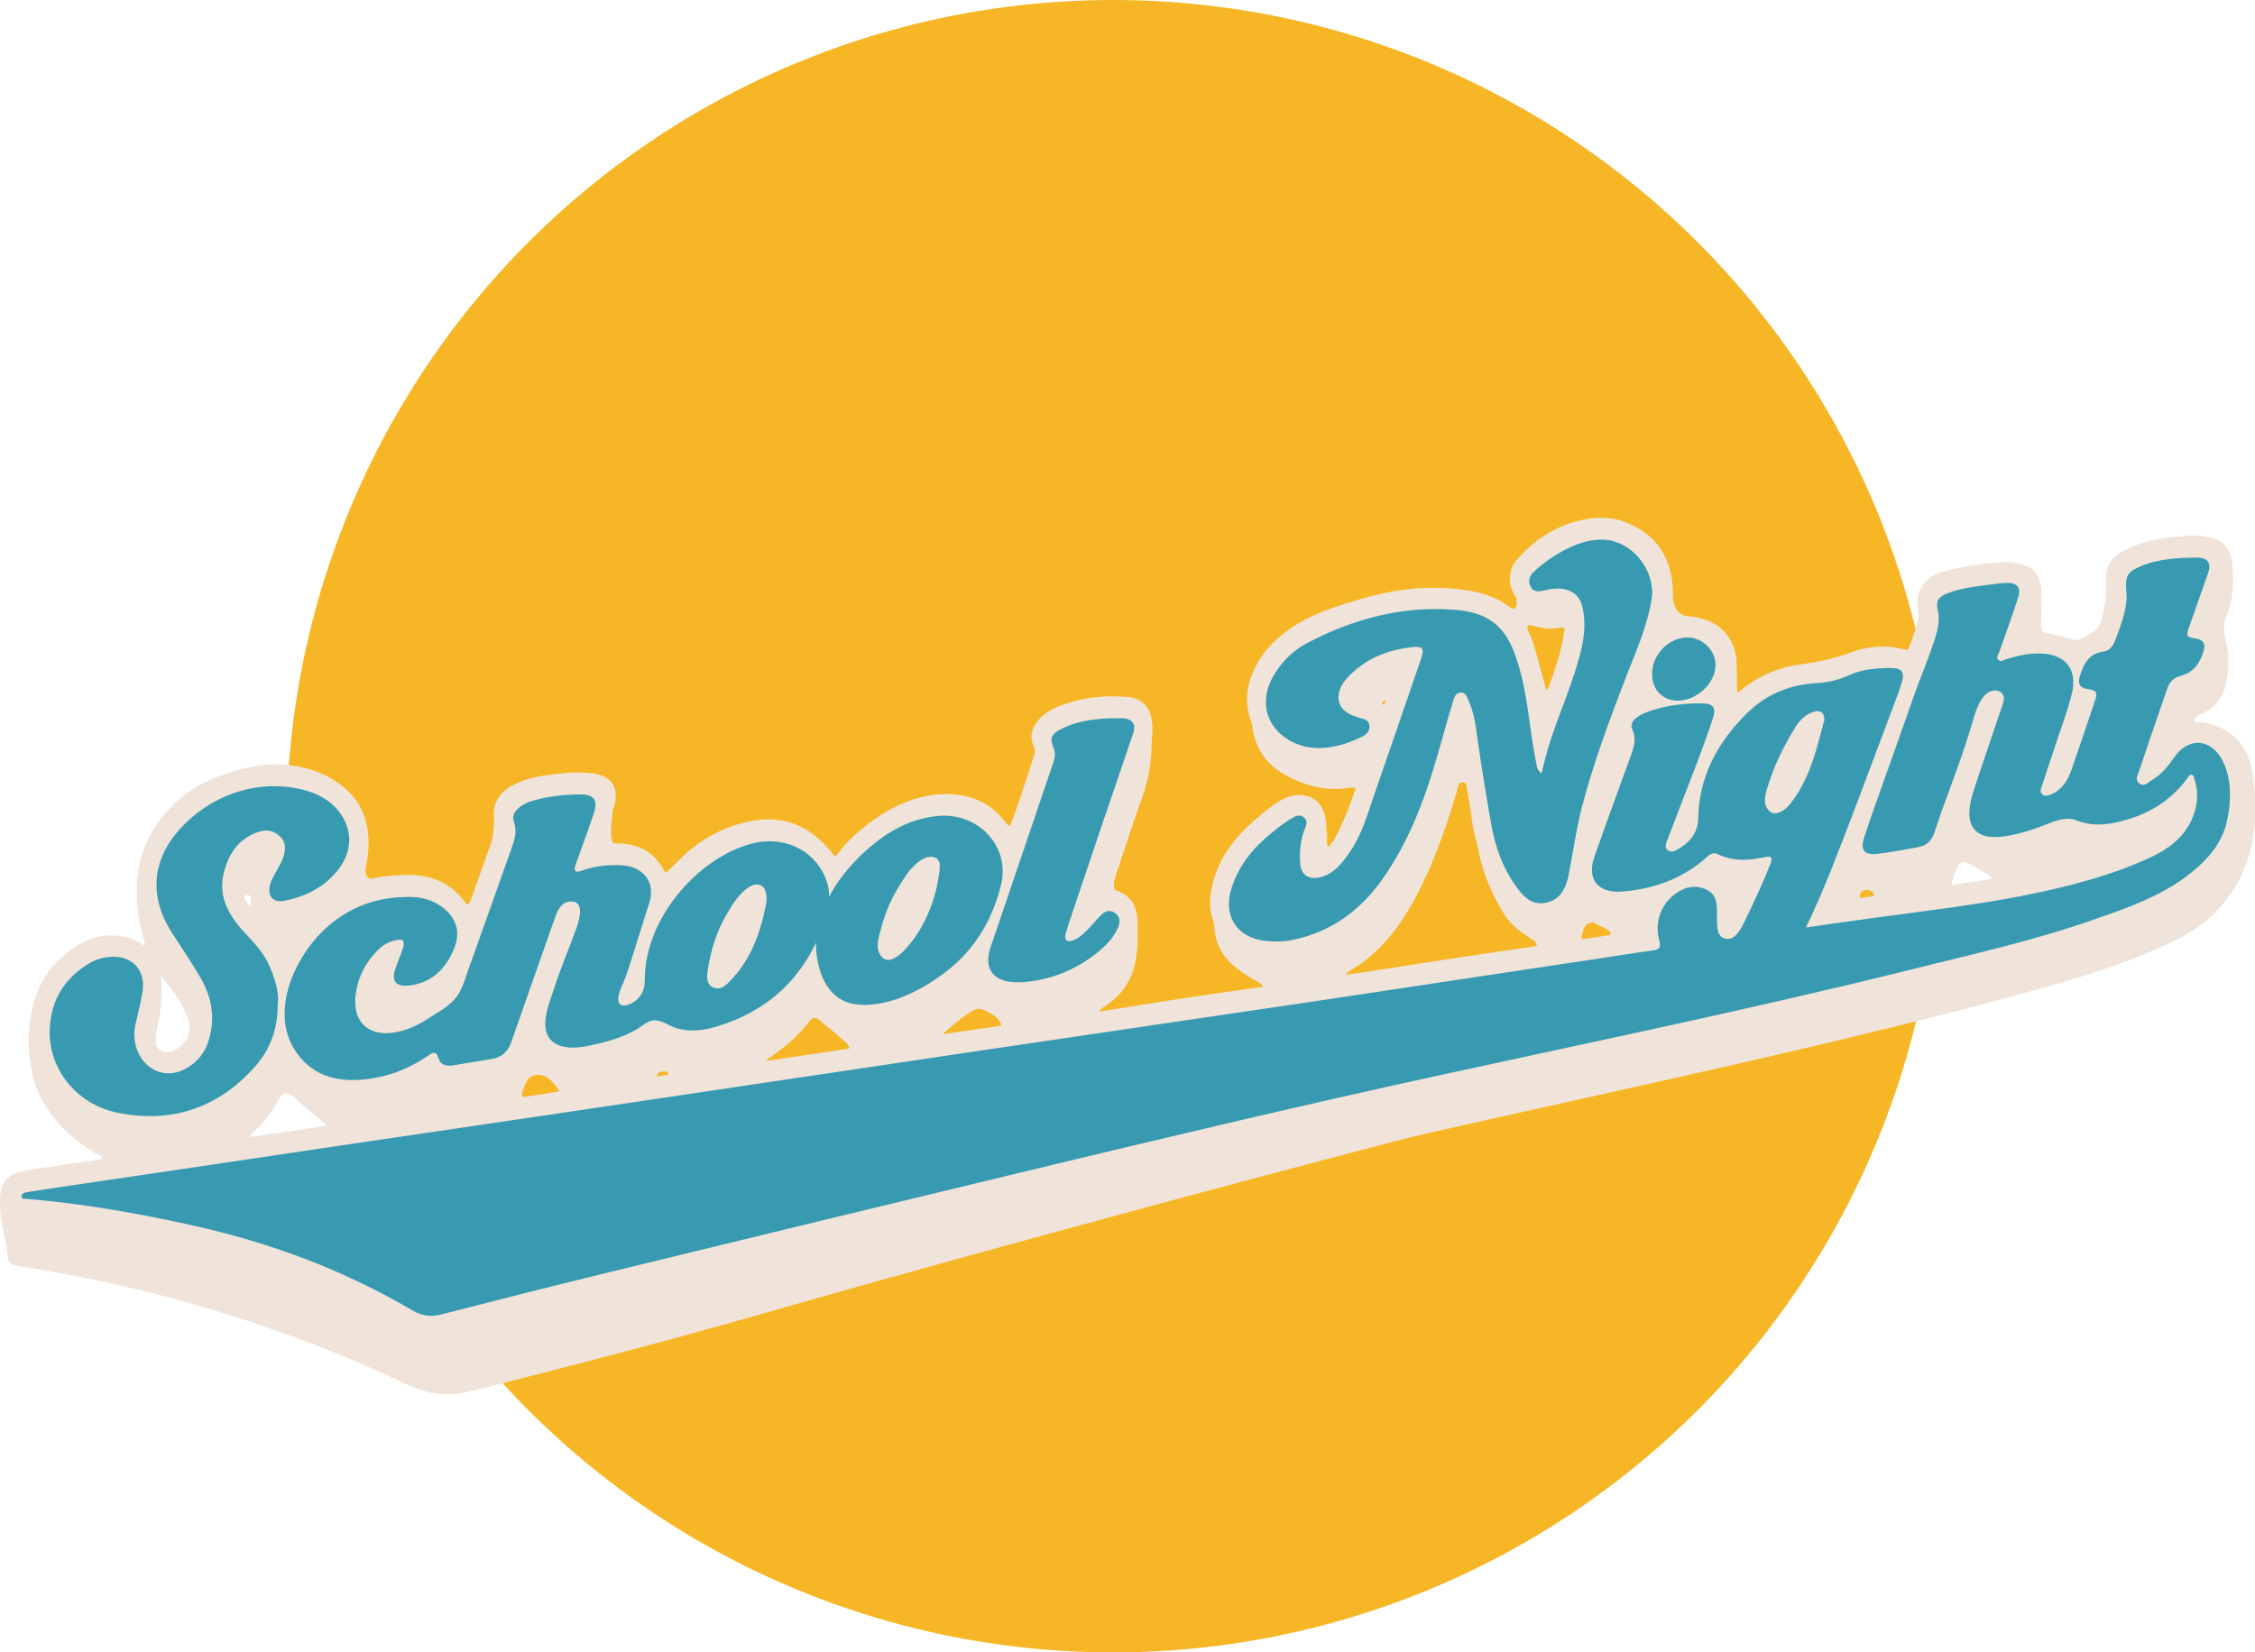
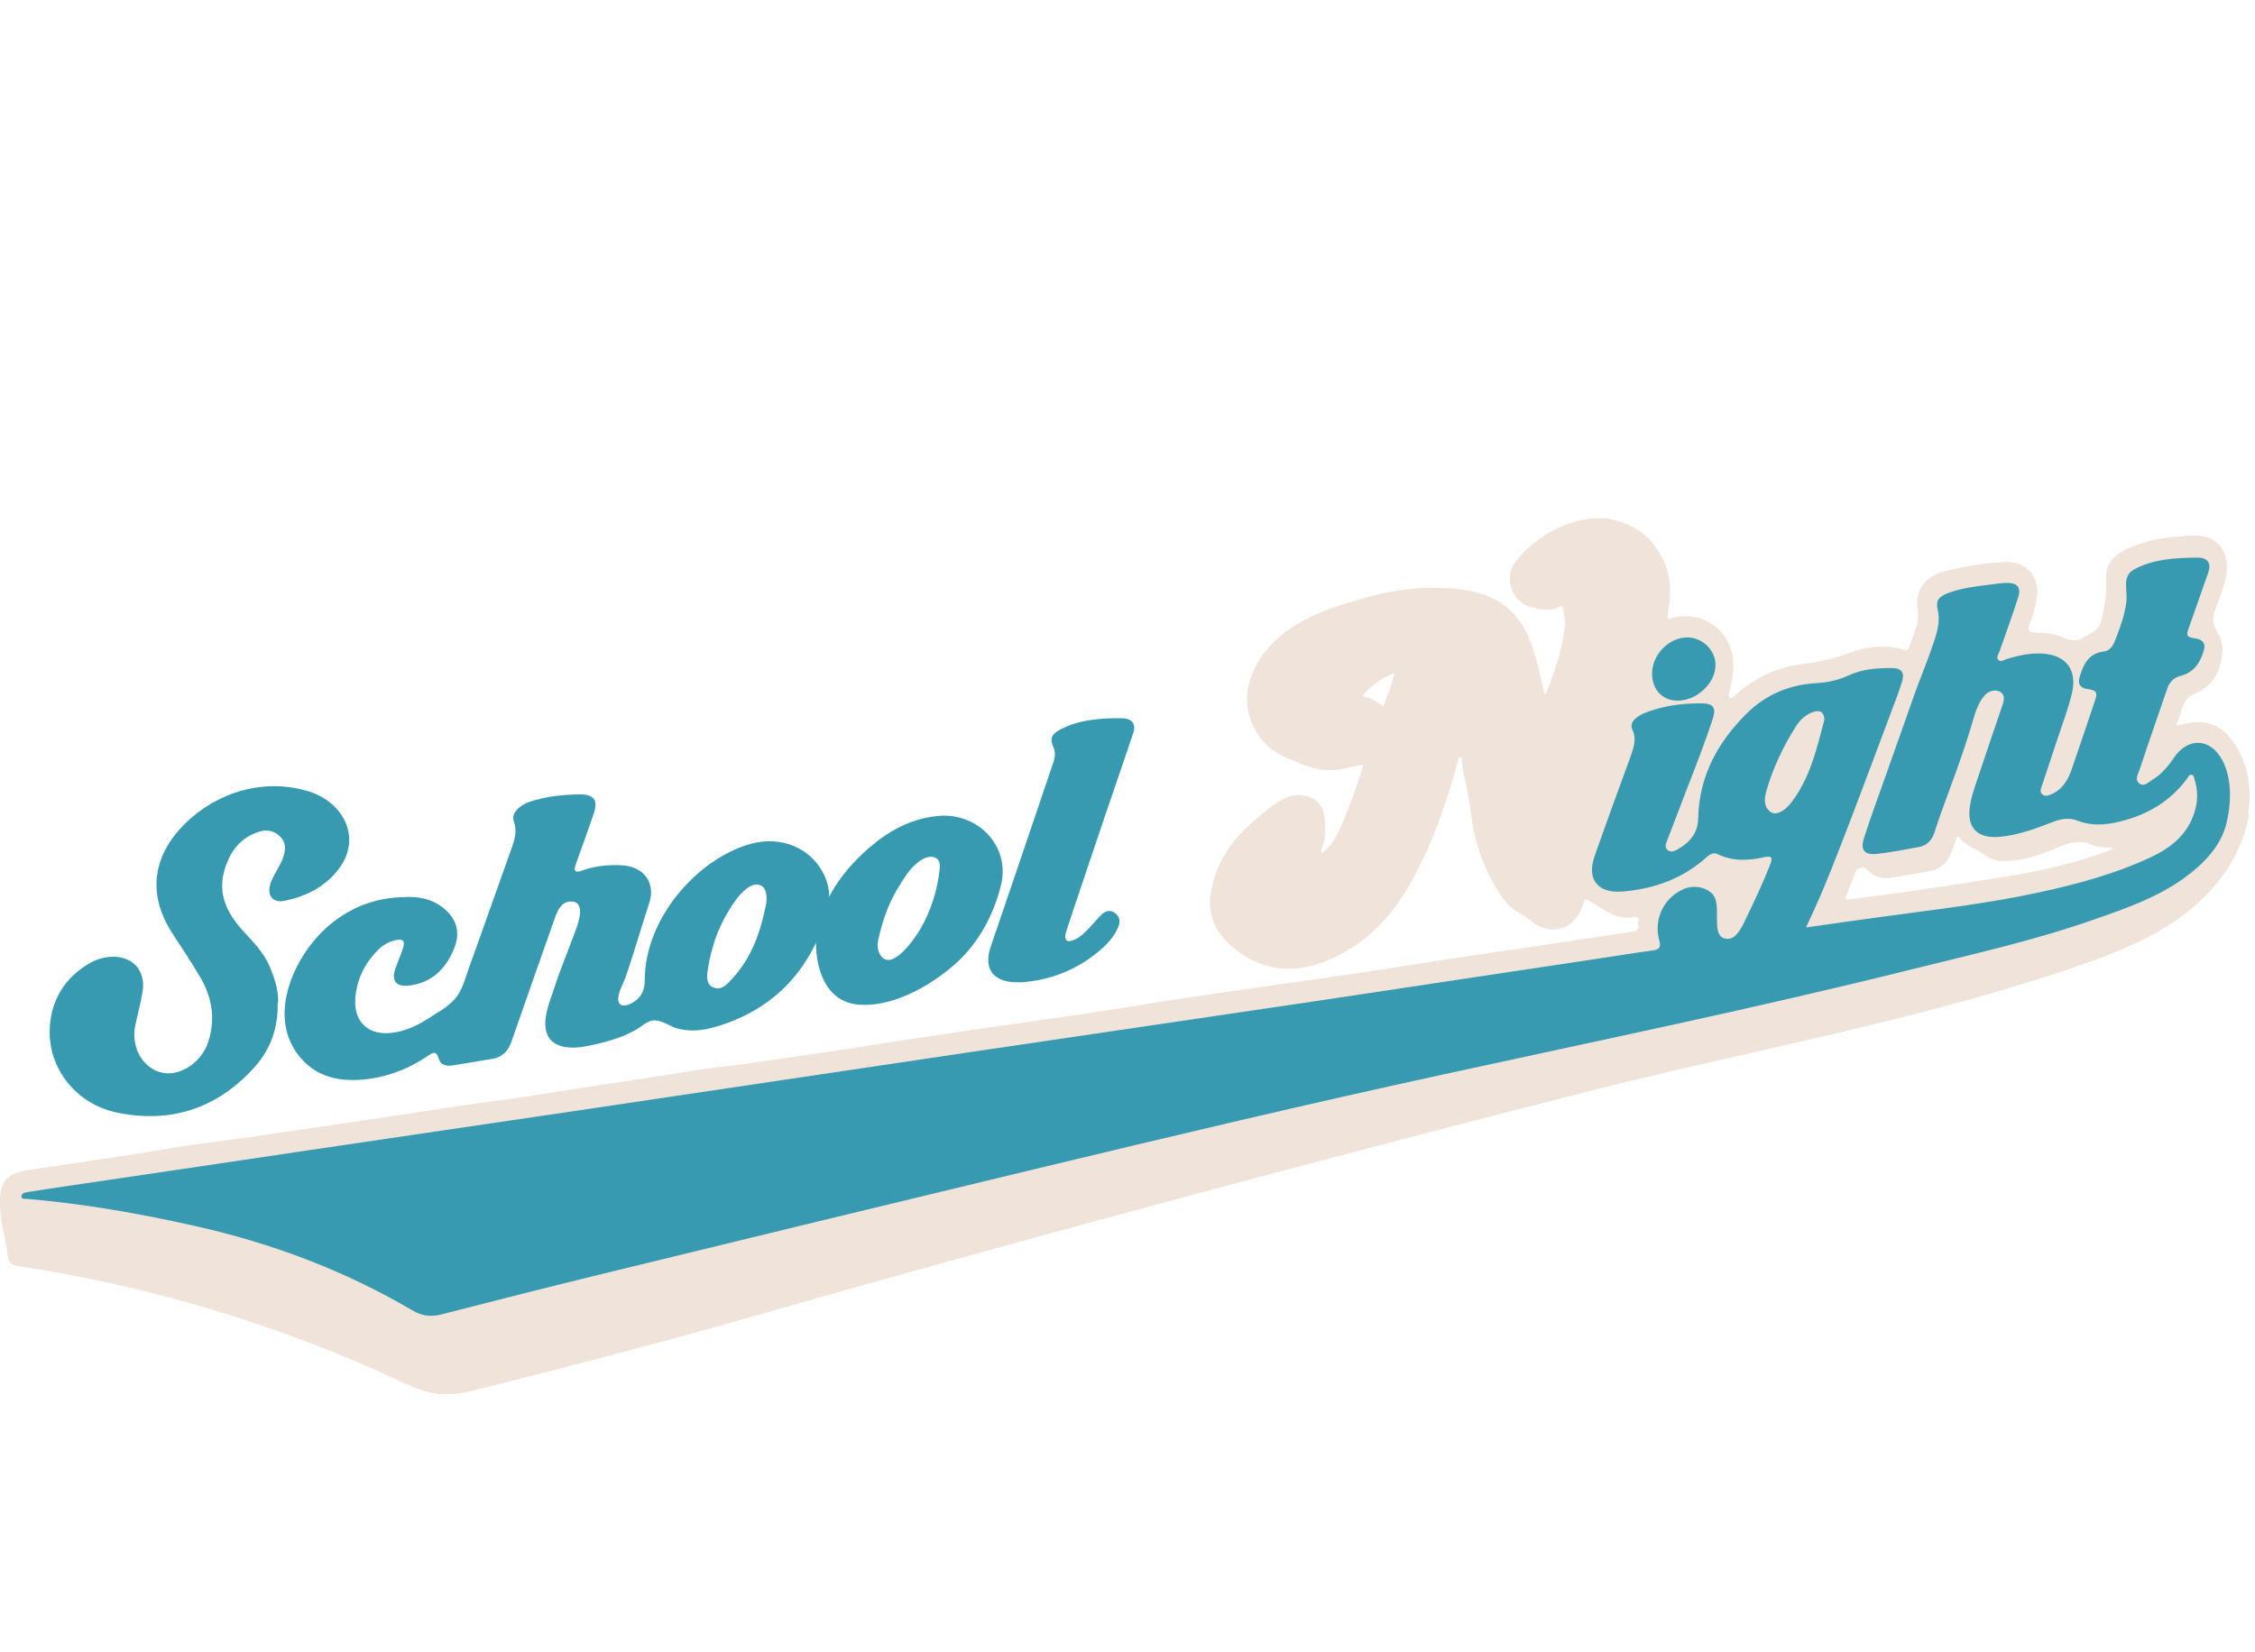
<svg xmlns="http://www.w3.org/2000/svg" viewBox="0 0 141.86 103.98" id="Layer_2">
  <defs>
    <style>
      .cls-1 {
        fill: #379ab0;
      }

      .cls-2 {
        fill: #f0e3d9;
      }

      .cls-3 {
        fill: #f6b625;
      }
    </style>
  </defs>
  <g id="BLEED">
    <g>
-       <circle r="51.99" cy="51.99" cx="70.02" class="cls-3" id="yellow_circle" />
      <g id="logo">
        <g>
-           <path d="M69.1,63.69c.31.18.54.08.77.05,2.93-.44,5.86-.89,8.79-1.33.15-.02.31-.04.46-.08.15-.03.34-.06.33-.25,0-.09-.16-.18-.25-.26-.04-.03-.09-.05-.14-.07-2.8-1.54-2.8-2.86-2.62-5.21.23-2.94,2.15-4.77,4.52-6.16,1.26-.74,2.36-.02,2.47,1.44.02.26.02.52.06.77.03.24-.12.61.15.7.34.12.45-.28.59-.49.53-.8.8-1.73,1.14-2.61.21-.56-.02-.69-.54-.61-1.01.16-1.99.03-2.96-.34-2.33-.89-3.23-2.3-3.16-4.8.06-2.38,1.2-4.1,3.23-5.16,3.23-1.69,6.68-2.57,10.37-2.11.91.11,1.76.39,2.52.92.14.1.28.3.47.18.17-.11.08-.33.1-.5,0-.1.02-.21,0-.31-.53-3.18,4.04-5.65,6.73-4.65,1.9.7,2.92,2.02,3.09,4.02.02.21.02.41.02.62q.01,1.34,1.3,1.41c1.44.08,2.57,1.16,2.69,2.61.05.59.03,1.18.04,1.78,0,.44.19.61.56.29,1.42-1.2,3.14-1.6,4.91-1.87.68-.1,1.35-.34,2.01-.53,1-.29,2-.52,3.04-.27.5.12.77-.09.94-.55.27-.71.37-1.44.39-2.19.02-1.15.49-1.8,1.56-2.1,1.27-.36,2.57-.57,3.89-.57,1.26,0,1.84.6,1.86,1.85,0,.62.01,1.24-.03,1.85-.04.48.12.71.62.77.43.05.86.17,1.28.29,1.11.31,2.25-.32,2.47-1.46.14-.7.21-1.43.22-2.15.02-1,.47-1.64,1.37-2.03,1.35-.59,2.76-.83,4.22-.8,1.16.02,1.8.65,1.87,1.82.07,1.09.04,2.17-.4,3.19-.2.47-.17.93-.04,1.42.25.93.22,1.89.02,2.83-.18.86-.67,1.49-1.49,1.86-.21.09-.5.2-.47.45.04.33.37.18.58.19,1.54.08,2.82,1.3,3.09,3.24.39,2.88.1,5.65-1.84,8.04-.97,1.2-2.22,1.99-3.59,2.61-3.22,1.48-6.62,2.43-10.03,3.35-11.93,3.2-24.01,5.71-36.05,8.44-10.43,2.36-20.8,4.96-31.19,7.51-7.01,1.72-13.99,3.52-20.99,5.26-3.28.81-6.57,1.55-9.8,2.53-.6.18-1.17.17-1.71-.17-4.43-2.8-9.3-4.53-14.36-5.75-3.56-.86-7.17-1.46-10.84-1.61-.59-.02-.89-.25-.96-.85-.13-1.08-.08-2.16-.07-3.24,0-.62.42-.86.94-.95,1.27-.22,2.54-.41,3.81-.62.25-.04.51-.06.76-.12.22-.05.54.02.61-.23.07-.29-.28-.32-.46-.43-1.38-.85-2.54-1.91-3.34-3.35-1.18-2.13-1.35-6.76,1.27-8.95,1.52-1.27,3.05-1.56,4.85-.73.09.04.19.06.28.09.16-.27.01-.48-.04-.69-1.64-5.93,2-9.99,7.37-10.64.79-.1,1.6-.08,2.39.07,2.94.55,4.44,2.52,4.29,5.65,0,.18-.03.36-.04.54-.05.63.18.91.85.79.5-.09,1.03-.08,1.54-.1,1.39-.07,2.6.31,3.53,1.4.38.45.66.35.82-.16.37-1.14.87-2.23,1.17-3.39.32-1.25-.1-2.87,1.32-3.53,1.64-.75,3.37-.95,5.13-.72,2.38.32.22,4.29,1.55,4.37,1.12.06,2.04.51,2.69,1.45.3.43.57.2.82-.05.72-.74,1.49-1.42,2.41-1.91.97-.51,1.99-.86,3.08-.95,1.59-.14,2.93.42,4.01,1.59.66.71.66.7,1.29.02,1.27-1.36,2.72-2.46,4.54-2.95,2.01-.55,3.9-.42,5.37,1.3.37.43.65.28.78-.15.52-1.66,1.37-3.23,1.24-5.06-.06-.79.43-1.32,1.07-1.66,1.56-.82,3.23-1.02,4.96-.8.76.1,1.18.6,1.24,1.36.12,1.61.02,3.18-.53,4.72-.61,1.67-1.14,3.37-1.71,5.05-.18.53-.16.93.44,1.2.59.27.84.82.9,1.44.19,2.22.04,4.31-2.16,5.62-.08.05-.13.15-.23.27ZM84.69,61.44c.07.02.14.06.21.05,3.77-.57,7.54-1.14,11.31-1.71.17-.03.4-.03.45-.24.06-.25-.18-.36-.34-.46-.66-.45-1.31-.9-1.74-1.62-.83-1.38-1.44-2.84-1.66-4.46-.14-1.04-.36-2.08-.58-3.11-.05-.24.05-.67-.35-.66-.3,0-.28.39-.35.62-.6,1.97-1.25,3.93-2.16,5.79-1.06,2.16-2.34,4.12-4.47,5.4-.14.09-.34.15-.33.4ZM9.95,61.21c.07,1.53-.09,3-.15,4.48-.02.57.41.72.92.58.87-.25,1.41-1.18,1.14-2.07-.35-1.14-1.12-2.04-1.9-2.98ZM48.23,66.7c.03.08.07.16.1.23,1.57-.24,3.14-.46,4.7-.72.44-.07.51-.33.17-.63-.54-.48-1.1-.93-1.65-1.39-.21-.18-.45-.18-.61.05-.73,1-1.7,1.76-2.72,2.46ZM16.32,71.67c1.24-.19,2.51-.37,3.77-.57.15-.02.34-.03.39-.2.06-.18-.12-.26-.24-.35-.56-.48-1.14-.95-1.68-1.45-.45-.41-.77-.41-1.07.16-.37.71-.85,1.34-1.44,1.88-.13.11-.33.24-.24.44.09.2.32.09.51.1ZM98.66,40.22c.03-.55-.12-.8-.62-.71-.52.1-1.02.04-1.52-.11-.21-.06-.57-.16-.39.26.51,1.13.74,2.35,1.08,3.53.04.15.12.32.3.28.1-.02.21-.15.25-.25.37-1.01.73-2.03.89-2.99ZM59.35,65.02c.03.08.06.16.08.25,1.11-.17,2.23-.34,3.34-.52.13-.02.21-.13.2-.28-.04-.45-1.24-1.17-1.65-.94-.73.4-1.35.96-1.97,1.5ZM123.39,55.81c.34-.06.85-.14,1.35-.23.19-.04.47-.03.49-.27.03-.23-.24-.3-.4-.41-.11-.07-.22-.12-.33-.19-1.19-.7-1.18-.7-1.65.58-.15.41-.08.59.54.52ZM33.51,69.13c.28-.05.77-.11,1.25-.21.23-.04.53-.15.31-.45-.32-.43-.7-.88-1.31-.83-.56.04-.7.54-.87.97-.17.42,0,.58.62.51ZM100,59.22c.41-.17,1.14.12,1.31-.4.1-.31-.61-.5-.98-.72-.04-.03-.1-.05-.15-.04-.52.02-.57.46-.67.81-.1.33.18.36.47.36ZM117.47,56c-.23,0-.41.08-.47.3-.06.23.11.32.31.32.22,0,.51.02.56-.26.04-.24-.19-.32-.39-.37ZM15.81,56.7c-.03-.16,0-.39-.26-.38-.17,0-.24.18-.24.34,0,.19.04.38.27.38.19,0,.21-.18.22-.35ZM42.05,67.62c-.03-.16-.15-.21-.28-.2-.2.02-.43.05-.43.31,0,.15.18.15.3.13.17-.02.36-.03.41-.24ZM87.29,44.27c0-.16-.06-.21-.14-.2-.11.01-.19.09-.18.2,0,.05.09.12.14.13.12,0,.17-.08.18-.13ZM27.67,69.75s-.03.03-.05.04c.01.02.03.03.04.05.01-.01.04-.03.04-.04,0-.02-.03-.03-.04-.04Z" class="cls-2" />
          <g id="shadow">
            <g>
              <path d="M141.5,51.18c-.43,2.71-2.16,4.98-4.35,6.55-1.85,1.33-3.97,2.2-6.12,2.95-10.09,3.52-20.88,5.39-31.24,8.03-11.15,2.84-22.27,5.78-33.37,8.81-4,1.09-7.99,2.19-11.98,3.31-4.11,1.15-8.2,2.35-12.32,3.47-4.11,1.11-8.23,2.17-12.36,3.21-2.49.63-3.54-.13-5.71-1.11-2.46-1.1-4.96-2.09-7.51-2.96-4.99-1.71-10.13-2.97-15.35-3.76-.19-.03-.4-.07-.54-.21-.13-.14-.16-.34-.18-.54-.13-1.24-1.08-4.06.13-4.9.37-.26.8-.35,1.24-.41,2.94-.45,5.9-.85,8.83-1.36,1.42-.25,2.85-.39,4.28-.6,1.4-.2,2.8-.4,4.2-.61,1.6-.24,3.21-.47,4.81-.71,1.42-.21,2.85-.44,4.27-.65,1.21-.18,2.42-.35,3.63-.51,1.34-.18,2.67-.4,4.01-.61,1.36-.22,2.72-.41,4.08-.62,1.29-.2,2.57-.4,3.86-.61.93-.15,1.87-.23,2.81-.36,1.19-.17,2.37-.33,3.55-.51,1.37-.2,2.74-.41,4.1-.62,1.66-.25,3.31-.51,4.97-.76,1.51-.23,3.03-.44,4.54-.66,2.08-.3,4.16-.58,6.23-.91,2.15-.35,4.29-.69,6.44-1,2.36-.33,4.72-.68,7.08-1.01,2.56-.36,5.12-.78,7.68-1.17,2.03-.31,4.06-.6,6.09-.9,1.82-.27,3.64-.55,5.46-.83.3-.05.36-.12.29-.43-.03-.15.11-.34-.07-.45-.15-.09-.3.01-.45.02-.52.03-.98-.12-1.42-.37-.4-.23-.79-.48-1.19-.73-.14-.09-.21-.08-.26.09-.05.16-.12.32-.18.48-.53,1.29-1.94,1.67-3.04.82-.32-.25-.65-.48-1.01-.68-.41-.23-.72-.59-.98-.97-1.03-1.51-1.64-3.17-1.88-4.98-.11-.83-.23-1.66-.44-2.47-.1-.37-.12-.75-.18-1.13-.01-.07,0-.18-.09-.18-.1,0-.1.11-.12.19-.75,2.8-1.7,5.52-3.17,8.04-1.2,2.05-2.82,3.63-5.03,4.57-1.93.81-3.85.73-5.56-.49-.53-.38-1.02-.84-1.37-1.4-.41-.66-.56-1.42-.46-2.19.23-1.82,1.15-3.24,2.46-4.45.5-.46,1.02-.91,1.59-1.3.48-.33.99-.6,1.6-.57.82.03,1.45.57,1.53,1.39.07.66.1,1.32-.17,1.95-.04.1-.06.2-.01.32.42-.31.72-.7.94-1.14.54-1.06.94-2.18,1.32-3.31.1-.3.19-.61.31-.9.09-.23,0-.22-.18-.19-.45.09-.88.22-1.34.28-.83.11-1.6-.05-2.36-.37-.32-.13-.63-.27-.95-.4-1.88-.76-2.87-2.9-2.26-4.84.51-1.61,1.61-2.72,3.02-3.57,1.19-.72,2.51-1.13,3.82-1.52,1.61-.48,3.25-.77,4.93-.74.86.01,1.71.08,2.54.3,1.65.44,2.73,1.49,3.33,3.07.4,1.04.62,2.12.87,3.2.01.05,0,.12.08.16.29-.67.53-1.35.74-2.04.23-.73.38-1.48.49-2.24.05-.39-.07-.76-.11-1.14-.01-.12-.11-.18-.24-.11-.67.34-1.35.17-1.99-.06-1.09-.38-1.5-1.93-.73-2.85,1.17-1.38,2.64-2.31,4.46-2.62.05,0,.09-.03.14-.04.39,0,.78,0,1.17,0,.03.01.06.03.09.04,1.76.31,2.93,1.33,3.56,2.98.36.94.29,1.9.14,2.87-.07.45-.07.45.35.35,1.87-.46,3.64.87,3.75,2.8.04.67-.09,1.31-.27,1.95-.04.12-.02.24.07.31.11.07.16-.06.24-.11.08-.06.16-.14.24-.21,1.14-.97,2.44-1.6,3.92-1.79,1.12-.14,2.21-.38,3.27-.78.65-.24,1.34-.35,2.04-.34.41,0,.81.07,1.2.18.13.04.27.09.34-.11.14-.4.3-.79.43-1.19.13-.4.19-.8.12-1.23-.05-.29-.06-.59.02-.87.21-.83.82-1.29,1.59-1.5,1.27-.34,2.57-.54,3.88-.6,1.36-.06,2.2.9,2.01,2.25-.08.57-.26,1.1-.45,1.64-.14.41-.05.54.39.55.65.01,1.28.09,1.88.37.38.18.76.15,1.12-.07.15-.09.31-.19.47-.27.39-.19.59-.52.68-.93.19-.84.32-1.68.27-2.54-.04-.71.3-1.23.89-1.6.26-.16.55-.29.83-.4.86-.35,1.78-.53,2.7-.6.8-.06,1.81-.22,2.48.32.69.55.8,1.55.61,2.36-.15.64-.41,1.25-.64,1.87-.21.53-.18.99.12,1.46.26.42.37.89.31,1.38-.12,1.1-.59,2.01-1.64,2.45-.5.21-.76.49-.89.98-.08.29-.2.57-.29.86-.02.06-.08.13-.03.2.24-.05.48-.1.72-.15,1.02-.18,1.89.06,2.57.87,1.15,1.37,1.46,3.12,1.18,4.85ZM123.17,52.62c-.07.03-.07.08-.09.13-.11.31-.21.63-.34.94-.26.65-.73,1.04-1.43,1.15-.64.1-1.29.21-1.92.33-.71.14-1.38.18-1.93-.45-.2-.23-.61-.14-.71.11-.22.53-.42,1.08-.63,1.62-.04.11-.01.16.1.15.14-.01.28-.03.41-.05,1.4-.18,2.81-.35,4.21-.56,1.64-.24,3.28-.51,4.92-.76,2.14-.33,4.26-.77,6.31-1.49.29-.1.58-.19.9-.38-.23-.02-.4-.03-.57-.04-.25-.01-.51-.03-.74-.14-.68-.31-1.34-.22-2.01.07-1.06.46-2.13.86-3.3.93-.54.03-1.03-.03-1.48-.38-.17-.13-.37-.24-.56-.34-.43-.22-.86-.44-1.14-.84ZM85.7,43.8c.51.12.94.32,1.32.67.28-.71.52-1.39.71-2.12-.81.32-1.48.77-2.03,1.45Z" class="cls-2" />
-               <path d="M22.77,55.43c.87-.25,1.71-.33,2.57-.37,1.63-.08,2.99.41,3.96,1.77.11.15.17.11.23-.02.2-.38.29-.81.45-1.21.36-.93.65-1.88,1.02-2.8.15-.36.17-.75.1-1.13-.16-.94.19-1.68,1.01-2.17.61-.35,1.27-.56,1.95-.67.76-.12,1.52-.22,2.29-.22.77,0,1.89.05,2.28.87.07.15.1.32.11.49,0,.18,0,.37-.05.55-.07.33-.21.64-.33.96-.14.4-.24.81-.28,1.23,0,.07-.01.13.01.19.09.21.49.17.67.17.34,0,.69.04,1.02.11.92.21,1.55.79,2,1.59.08.15.13.17.25.04.25-.26.51-.51.76-.76,1.22-1.2,2.66-2.01,4.34-2.36,2.11-.44,3.81.25,5.15,1.91.27.34.27.34.52,0,.65-.86,1.51-1.56,2.4-2.17,1.63-1.11,3.67-1.79,5.64-1.31.95.23,1.71.74,2.31,1.5.09.11.18.23.28.34.02.02.05.04.1.07.23-.64.46-1.25.67-1.87.3-.89.58-1.79.87-2.69.05-.14.06-.28-.01-.42-.33-.66-.17-1.25.3-1.78.34-.38.77-.63,1.23-.82,1.41-.56,2.87-.72,4.37-.59.9.08,1.43.69,1.52,1.6.09.85-.11,1.65-.37,2.44-.8,2.53-1.68,5.05-2.51,7.57-.01.03-.02.06-.03.09-.09.29-.09.31.21.36.62.1,1.26.42,1.55,1.01.31.64.28,1.43.15,2.12s-.41,1.38-.91,1.9c-1.13,1.15-2.5,1.89-4.04,2.33-.54.15-1.09.25-1.65.28-.47.02-.95,0-1.39-.19-.56-.24-.96-.74-1.42-1.12-.12-.1-.25-.19-.41-.23-.36-.09-.66.26-.91.46-.31.24-.62.49-.93.73-.64.48-1.31.92-2.06,1.22-.92.37-1.86.61-2.86.52-.61-.06-1.17-.19-1.64-.65-.37-.36-.81-.65-1.22-.98-.24-.19-.45-.4-.64-.63-.14-.17-.22-.17-.35.02-.59.87-1.33,1.59-2.19,2.18-1.22.84-2.55,1.45-4,1.75-.91.18-1.8.08-2.6-.47-.34-.23-.59-.24-.85-.01-.84.74-1.86,1.09-2.92,1.35-.74.18-1.47.37-2.24.3-.95-.09-1.62-1.72-2.53-1.57-.5.08-.62.84-.79,1.22-.26.57-.66.95-1.3,1.05-.8.12-1.59.27-2.38.41-.55.09-1.05,0-1.35-.53-.09-.17-.18-.04-.26,0-.94.56-1.92,1-2.97,1.3-1.66.48-3.24.33-4.68-.71-.29-.21-.54-.45-.77-.71-.32-.36-.71-.62-1.07-.93-.13-.11-.16,0-.2.08-.29.54-.59,1.07-.98,1.55-1.39,1.7-3.2,2.62-5.32,3.08-4.13.89-7.62-1.73-8.99-4.31-1.64-3.09-.47-6.52,2.09-8.17,1.09-.7,2.26-.91,3.5-.5,1.08.35,1.8,1.38,1.88,2.51.08,1.19,0,2.36-.37,3.5-.12.37-.01.71.29.97.29.25.61.2.92.04.71-.35,1.03-.95,1.1-1.7.1-.98-.15-1.89-.68-2.72-.6-.94-1.25-1.85-1.8-2.82-.54-.95-.89-1.95-.94-3.05-.05-1.36.38-2.58,1.09-3.71,1.16-1.84,2.85-2.94,4.9-3.54,1.02-.3,2.06-.51,3.13-.44,1.32.08,2.55.45,3.62,1.24,1.41,1.04,1.9,2.48,1.78,4.18-.04.57-.15,1.13-.35,1.66-.03.07-.03.14-.05.26ZM15.98,54.59c-.23.2-.41.42-.56.67-.24.42-.25.85-.03,1.28.15.29.35.55.56.8.62.74,1.3,1.44,1.81,2.27,0,0,.02,0,.03,0,.27-.41.53-.82.8-1.23-1-.14-1.76-.64-2.38-1.37-.28-.32-.4-.72-.41-1.15-.01-.44.09-.85.18-1.28ZM24.01,62.36c-.19.26-.3.53-.38.81-.05.17,0,.32.18.37.42.14.83.13,1.23-.07.11-.06.13-.12.08-.23-.09-.2-.26-.31-.45-.4-.24-.12-.48-.24-.66-.49Z" class="cls-2" />
            </g>
          </g>
        </g>
        <g>
-           <path d="M101.2,33.99c1.64.26,2.96,2.03,2.7,3.7-.26,1.69-.96,3.24-1.57,4.81-1.05,2.73-2.08,5.47-2.82,8.31-.36,1.4-.55,2.83-.83,4.25-.03.16-.07.31-.12.46-.2.65-.59,1.13-1.28,1.28-.71.16-1.24-.17-1.66-.7-1.02-1.27-1.56-2.76-1.83-4.34-.29-1.7-.58-3.41-.82-5.11-.12-.89-.22-1.78-.6-2.61-.1-.21-.18-.46-.45-.46-.3,0-.42.24-.49.48-.29.98-.58,1.96-.85,2.94-.83,2.97-1.85,5.85-3.66,8.39-1.4,1.95-3.24,3.28-5.63,3.76-.58.12-1.16.12-1.74.05-1.77-.22-2.62-1.6-2.08-3.3.4-1.25,1.13-2.27,2.1-3.12.54-.48,1.1-.94,1.73-1.31.24-.14.48-.24.73-.03.24.2.17.45.07.68-.29.7-.35,1.43-.31,2.18.04.73.51,1.07,1.22.91.93-.21,1.44-.92,1.93-1.63.75-1.09,1.09-2.36,1.52-3.59.99-2.84,1.96-5.7,2.94-8.54.22-.63.11-.8-.53-.73-1.5.16-2.85.67-3.94,1.75-.2.2-.39.41-.52.66-.43.8-.2,1.5.63,1.87.16.07.33.12.5.17.28.08.58.14.61.49.04.35-.19.56-.47.7-.98.47-2.01.8-3.12.69-.72-.07-1.37-.34-1.93-.8-1.15-.97-1.31-2.48-.43-3.87.5-.79,1.15-1.44,1.97-1.88,2.91-1.55,6-2.38,9.32-2.13,2.16.17,3.22,1.02,3.9,3.05.53,1.57.72,3.2.95,4.82.09.65.21,1.29.33,1.93.03.17.09.34.31.5.18-.79.38-1.55.63-2.29.59-1.75,1.34-3.45,1.8-5.24.26-.98.37-1.98.13-2.98-.13-.54-.48-.93-1.06-1.07-.46-.11-.91-.04-1.36.07-.33.08-.65.1-.83-.25-.17-.34-.09-.66.19-.92,1.13-1.05,3.07-2.26,4.69-2Z" class="cls-1" />
          <path d="M113.62,58.36c1.52-.22,2.97-.42,4.42-.62,3.43-.48,6.88-.85,10.26-1.59,2.4-.52,4.77-1.16,7.01-2.21,1.07-.5,2.01-1.18,2.54-2.3.38-.83.5-1.68.21-2.57-.04-.11-.02-.27-.16-.31-.18-.05-.23.12-.31.23-1.15,1.56-2.74,2.41-4.6,2.79-.77.15-1.55.16-2.3-.14-.57-.23-1.11-.09-1.65.12-.92.36-1.85.7-2.84.85-.26.04-.53.07-.79.06-1.07-.02-1.6-.64-1.51-1.71.06-.68.29-1.31.5-1.94.53-1.59,1.07-3.17,1.61-4.76.29-.84-.66-1.05-1.15-.51-.44.48-.63,1.2-.81,1.81-.55,1.86-1.25,3.69-1.91,5.51-.16.43-.3.87-.44,1.3-.16.49-.47.84-.99.93-.87.16-1.74.33-2.61.43-.81.09-1.08-.23-.84-.99.43-1.34.92-2.66,1.39-3.99.59-1.67,1.18-3.34,1.77-5.01.32-.91.7-1.81,1.02-2.72.28-.81.68-1.77.46-2.64-.14-.57.05-.84.68-1.07.88-.33,1.82-.42,2.75-.54.32-.04.63-.09.95-.09.62,0,.87.29.69.88-.37,1.16-.79,2.3-1.19,3.45-.06.16-.21.35-.08.5.16.18.36.02.54-.04.75-.23,1.5-.39,2.29-.34,1.46.1,2.15,1.04,1.82,2.46-.22.95-.56,1.85-.87,2.77-.35,1.05-.7,2.11-1.05,3.16-.06.17-.11.35.07.48.16.12.33.07.5,0,.72-.29,1.08-.88,1.32-1.57.5-1.45.99-2.9,1.48-4.36.17-.51.09-.63-.47-.71-.45-.06-.63-.3-.51-.73.23-.78.54-1.51,1.51-1.63.45-.05.63-.44.77-.8.29-.76.58-1.54.67-2.36.08-.71-.3-1.57.47-2,1.18-.66,2.69-.75,4.01-.75.64,0,.87.35.67.94-.4,1.15-.81,2.29-1.21,3.44-.2.55-.16.62.43.71.42.06.62.32.51.7-.21.78-.61,1.43-1.47,1.65-.44.11-.7.39-.84.8-.58,1.7-1.18,3.4-1.74,5.1-.09.28-.34.63,0,.88.3.22.55-.09.8-.24.58-.34.99-.85,1.36-1.39.89-1.3,2.28-1.24,3.03.13.65,1.2.58,2.81.25,4.09-.37,1.4-1.45,2.48-2.58,3.31-1.73,1.27-3.75,1.96-5.75,2.66-3.76,1.32-7.64,2.18-11.5,3.14-9.74,2.43-19.56,4.45-29.37,6.59-8.6,1.87-17.15,3.9-25.71,5.96-9.07,2.18-18.13,4.38-27.19,6.59-3.4.83-6.79,1.69-10.17,2.56-.68.17-1.22.1-1.84-.26-4.3-2.53-8.91-4.25-13.78-5.33-3.45-.77-6.93-1.38-10.46-1.68-.13-.01-.34.04-.34-.15,0-.21.23-.25.4-.28.94-.15,1.89-.29,2.83-.43,4.95-.73,9.89-1.46,14.84-2.2,5.87-.87,11.74-1.73,17.61-2.6,7.97-1.18,15.93-2.38,23.9-3.56,7.25-1.08,14.5-2.13,21.75-3.21,5.96-.89,11.91-1.8,17.87-2.69,1.14-.17,2.27-.36,3.41-.51.42-.06.55-.18.42-.64-.37-1.36.31-2.7,1.55-3.23.59-.25,1.35-.15,1.8.32.62.66-.11,2.49.72,2.78.32.11.59-.01.81-.26.27-.31.44-.68.61-1.05.53-1.1,1.05-2.2,1.49-3.33.17-.45.1-.56-.37-.46-1.01.22-1.99.27-2.95-.2-.25-.12-.48.02-.67.19-1.5,1.36-3.3,2-5.29,2.17-.02,0-.04,0-.05,0-1.49.12-2.22-.76-1.73-2.18.73-2.1,1.5-4.18,2.26-6.27.2-.57.42-1.12.13-1.74-.14-.29,0-.55.25-.74.31-.25.68-.37,1.05-.49,1-.32,2.04-.43,3.08-.42.7,0,.9.28.69.93-.7,2.15-1.57,4.23-2.36,6.34-.18.48-.36.95-.55,1.43-.07.19-.12.39.06.53.17.14.37.1.55,0,.79-.43,1.35-1.02,1.37-1.98.05-2.64,1.21-4.78,3.04-6.6,1.21-1.2,2.68-1.82,4.36-1.92.74-.04,1.42-.19,2.09-.5.87-.4,1.81-.46,2.75-.45.53,0,.75.29.6.8-.2.67-.46,1.33-.71,1.99-.78,2.08-1.55,4.16-2.34,6.23-.93,2.42-1.83,4.85-2.99,7.26ZM114.77,45.33c0-.48-.23-.66-.63-.55-.52.15-.89.5-1.17.94-.79,1.26-1.43,2.59-1.84,4.02-.13.47-.22,1.01.27,1.36.32.23.86-.04,1.28-.59.76-.98,1.21-2.1,1.56-3.27.2-.66.36-1.32.52-1.91Z" class="cls-1" />
          <path d="M25.58,56.44c.86-.02,1.66.16,2.34.72.84.69,1.05,1.56.64,2.55-.53,1.28-1.42,2.15-2.85,2.31-.8.09-1.1-.31-.84-1.06.15-.43.34-.85.48-1.29.15-.47,0-.62-.5-.5-.43.1-.79.32-1.09.63-.84.85-1.33,1.87-1.41,3.06-.09,1.47.85,2.32,2.33,2.13.79-.1,1.54-.43,2.2-.86.57-.37,1.25-.73,1.7-1.23.49-.54.66-1.25.89-1.91.31-.86.62-1.71.92-2.57.6-1.69,1.2-3.37,1.8-5.06.19-.53.35-1.07.14-1.65-.11-.31,0-.58.24-.81.3-.3.69-.44,1.08-.55.93-.26,1.89-.35,2.85-.36.86,0,1.13.36.86,1.18-.33.99-.69,1.96-1.04,2.94-.04.12-.08.23-.12.35-.13.37.03.46.36.34.83-.3,1.68-.4,2.57-.35,1.39.08,2.13,1.12,1.71,2.39-.34,1.03-.65,2.07-.98,3.11-.16.52-.33,1.03-.51,1.55-.14.39-.47.96-.46,1.38.02.55.56.42.88.23.55-.31.79-.78.79-1.4-.01-3.95,3.34-7.67,6.63-8.6,1.97-.56,3.93.27,4.71,2.07.37.84.33,1.75.05,2.59-1.12,3.46-3.39,5.81-6.95,6.85-.78.23-1.62.32-2.42.09-.44-.13-.85-.46-1.32-.5-.5-.04-.86.37-1.27.6-.96.54-2.05.82-3.13,1.03-1.08.21-2.45.1-2.55-1.25-.06-.79.29-1.6.53-2.34.4-1.25.91-2.44,1.36-3.67.19-.52.69-1.92-.34-1.85-.56.03-.8.59-.96,1.05-.91,2.59-1.83,5.19-2.73,7.78-.21.61-.6.98-1.25,1.08-.81.13-1.61.27-2.42.4-.4.06-.78,0-.91-.44-.13-.45-.32-.41-.64-.18-1.13.78-2.38,1.28-3.73,1.47-1.79.24-3.43-.06-4.55-1.63-1.78-2.48-.17-6.03,1.84-7.86,1.41-1.28,3.12-1.95,5.04-1.95ZM48.19,56.92c.07-.37.07-1.03-.34-1.21-.47-.21-.97.25-1.27.57-.36.39-.59.79-.86,1.24-.61,1.03-.97,2.18-1.17,3.34,0,.05-.02.09-.02.14-.06.39-.13.93.33,1.13.51.23.87-.18,1.18-.52,1.3-1.39,1.83-3.09,2.15-4.7Z" class="cls-1" />
          <path d="M17.47,63.1c.03,1.62-.47,2.94-1.43,4.02-2.31,2.6-5.24,3.59-8.64,2.9-2.62-.53-4.39-2.8-4.27-5.31.09-1.82.96-3.21,2.56-4.13.36-.2.75-.32,1.16-.36,1.41-.15,2.34.79,2.12,2.18-.11.71-.31,1.41-.46,2.12-.32,1.52.65,2.97,2.02,3.02,1.02.04,2.14-.78,2.53-1.87.52-1.46.31-2.86-.46-4.17-.55-.94-1.16-1.85-1.76-2.77-1.65-2.55-1.16-4.97.81-6.91,2.02-1.99,4.97-2.87,7.74-2.03,2.23.67,3.44,2.99,1.86,4.97-.87,1.09-2.04,1.66-3.38,1.93-.67.13-1.06-.3-.89-.97.09-.38.31-.71.49-1.05.13-.25.29-.5.36-.76.13-.43.18-.87-.18-1.24-.35-.36-.79-.49-1.26-.36-1.27.36-1.95,1.29-2.28,2.49-.41,1.46.17,2.65,1.13,3.72.62.69,1.3,1.34,1.69,2.22.35.8.61,1.62.56,2.36Z" class="cls-1" />
          <path d="M51.33,59.31c.13-2.19,1.39-4.28,3.38-5.99,1.21-1.04,2.59-1.8,4.25-1.97,2.54-.27,4.6,1.88,4.02,4.31-.46,1.91-1.41,3.69-2.91,5.02-1.55,1.37-4.03,2.79-6.21,2.52-1.92-.24-2.53-2.25-2.53-3.87h0ZM55.25,59.1c-.06.34-.06.68.11.96.71,1.2,2.22-1.06,2.52-1.57.67-1.14,1.09-2.45,1.23-3.76.01-.14.02-.28,0-.41-.11-.44-.57-.48-.93-.32-.17.07-.35.19-.49.31-.5.41-.84.98-1.17,1.52-.48.78-.83,1.63-1.07,2.51-.06.23-.14.49-.19.77Z" class="cls-1" />
          <path d="M64.14,61.81c-1.65.06-2.29-.83-1.82-2.22,1.33-3.88,2.64-7.77,3.96-11.66.1-.31.12-.61-.02-.93-.22-.52-.12-.79.4-1.07,1.17-.65,2.67-.76,3.98-.73.55.02.84.35.66.9-.62,1.85-1.26,3.7-1.89,5.55-.65,1.92-1.29,3.84-1.94,5.76-.14.42-.28.84-.41,1.26-.09.29-.09.65.35.53.44-.12.77-.46,1.08-.77.27-.28.51-.59.79-.86.24-.24.54-.35.86-.12.3.22.35.52.22.85-.26.66-.74,1.15-1.28,1.6-1.48,1.23-3.21,1.82-4.93,1.92Z" class="cls-1" />
          <path d="M105.53,44.09c-.96-.01-1.61-.71-1.6-1.72.01-1.19,1.07-2.26,2.22-2.26.95,0,1.78.82,1.77,1.74,0,1.15-1.19,2.25-2.39,2.24Z" class="cls-1" />
        </g>
      </g>
    </g>
  </g>
</svg>